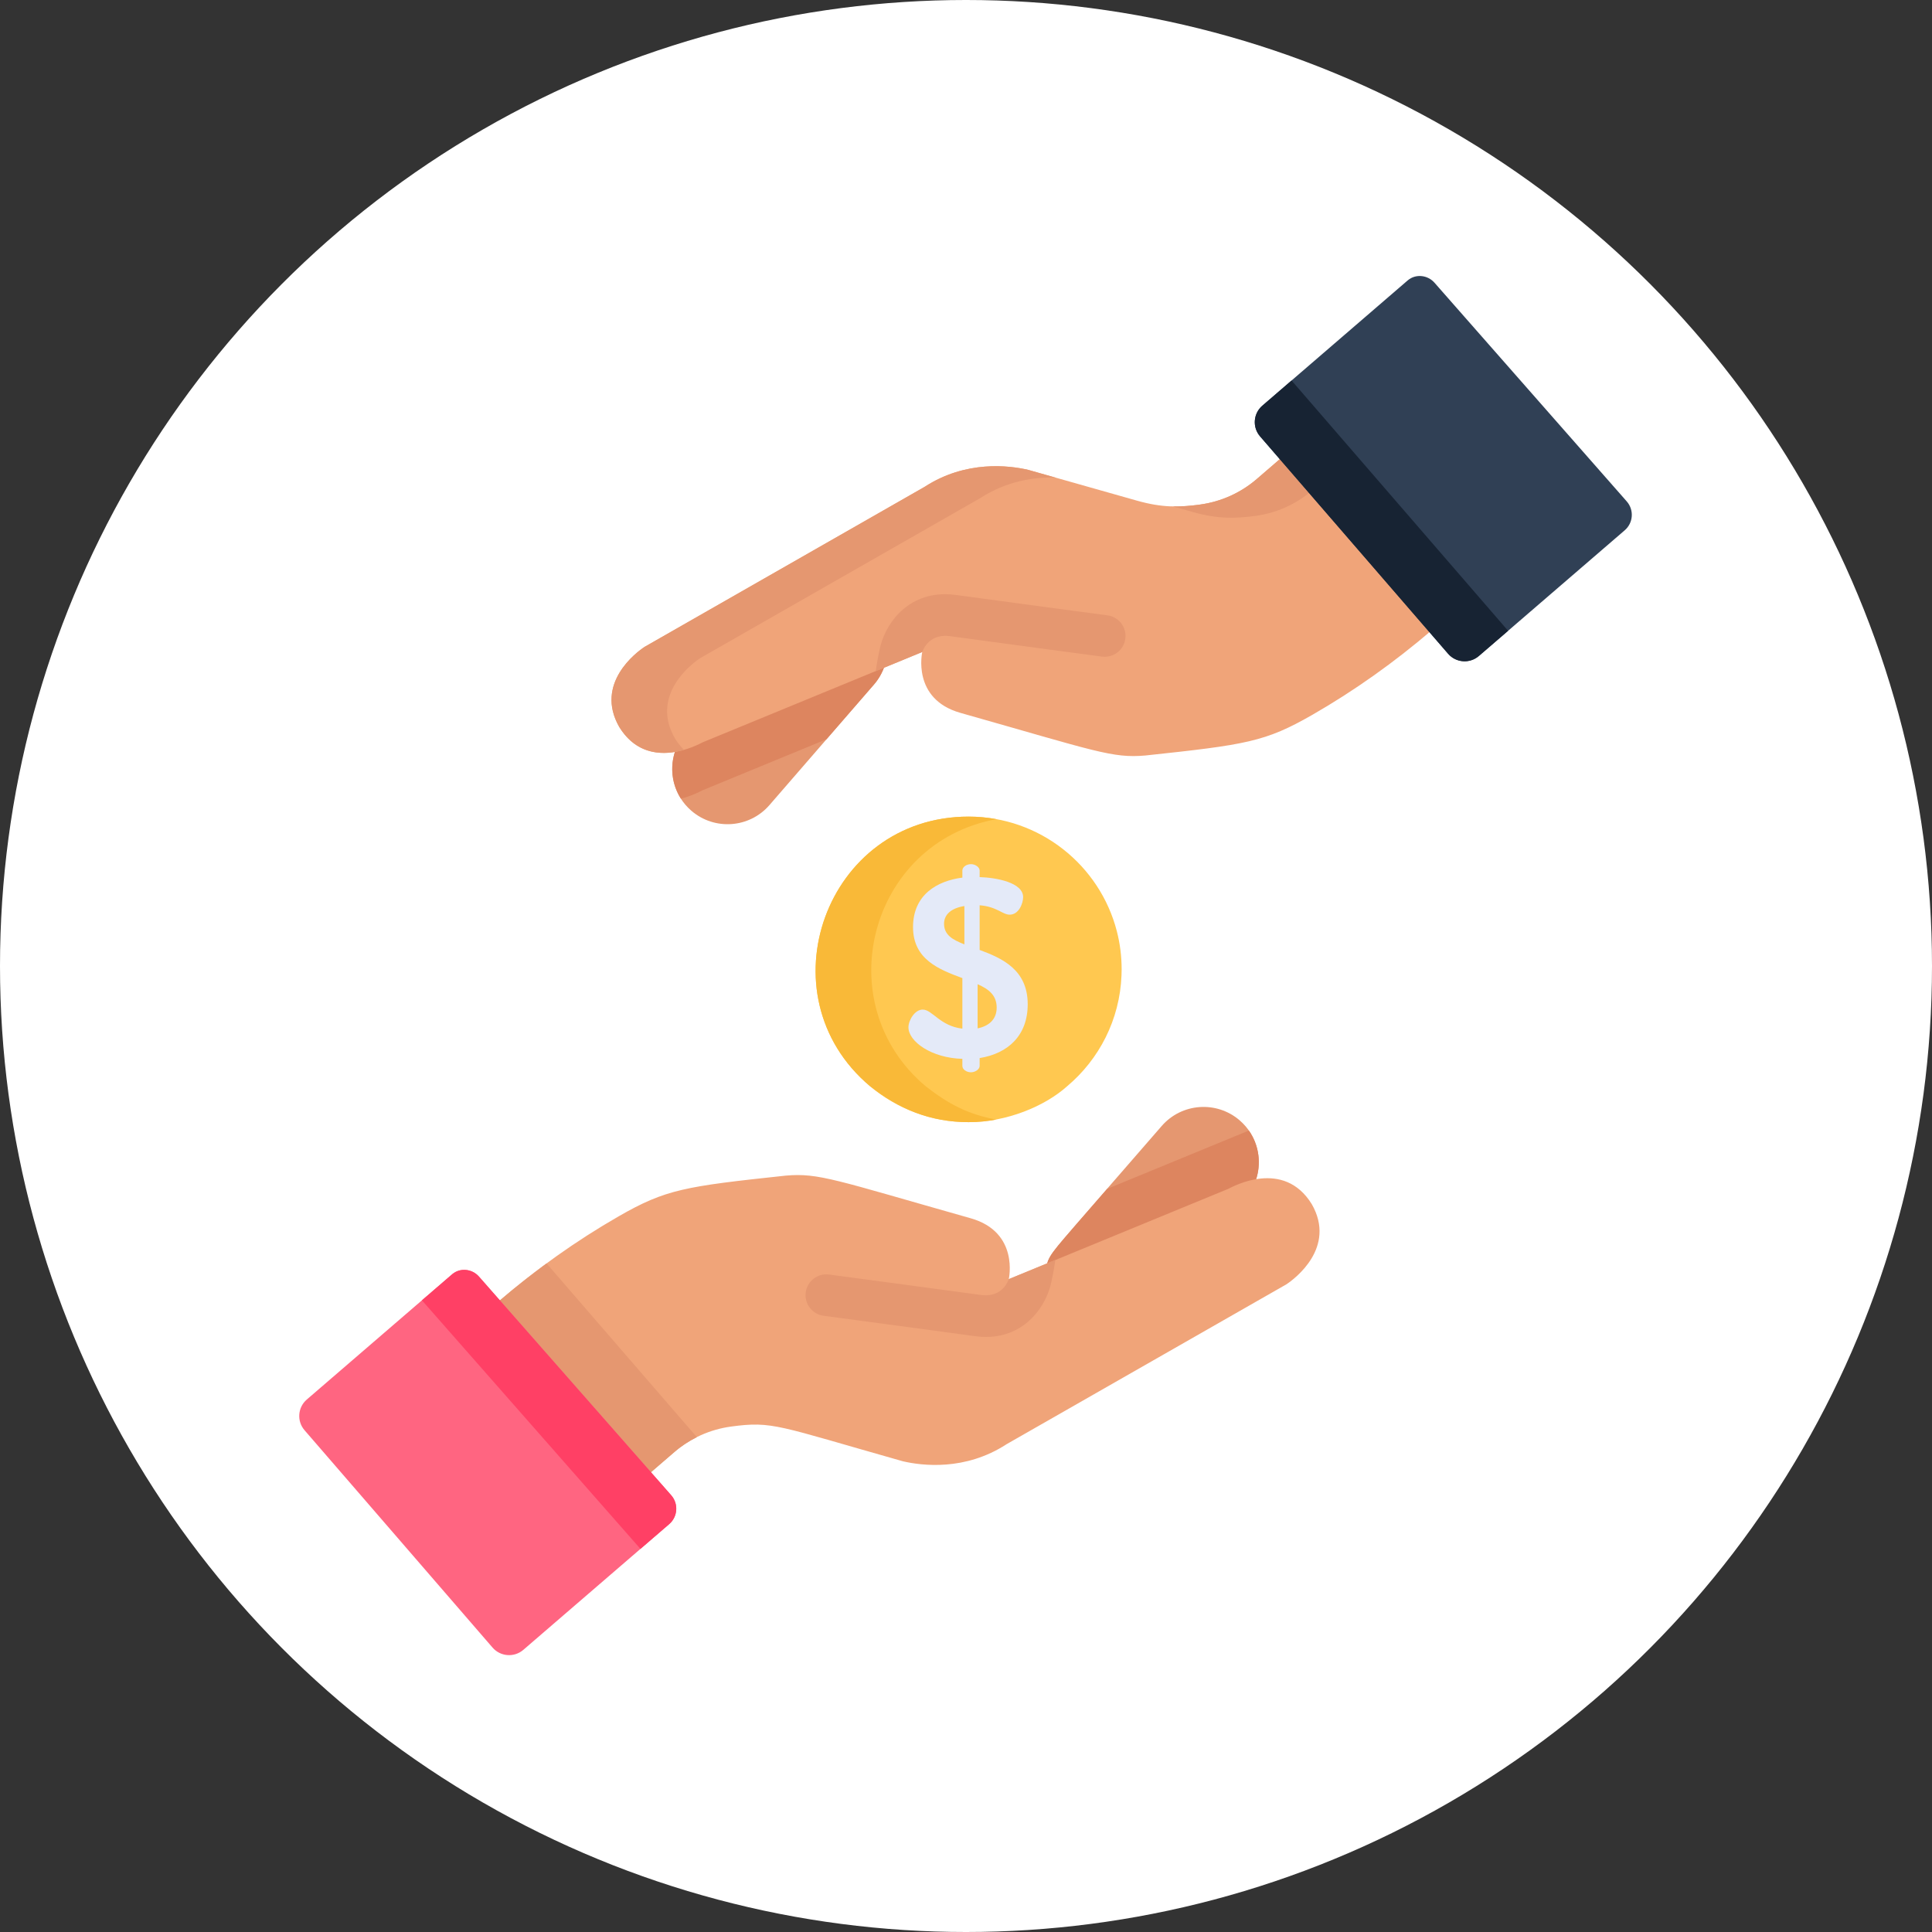
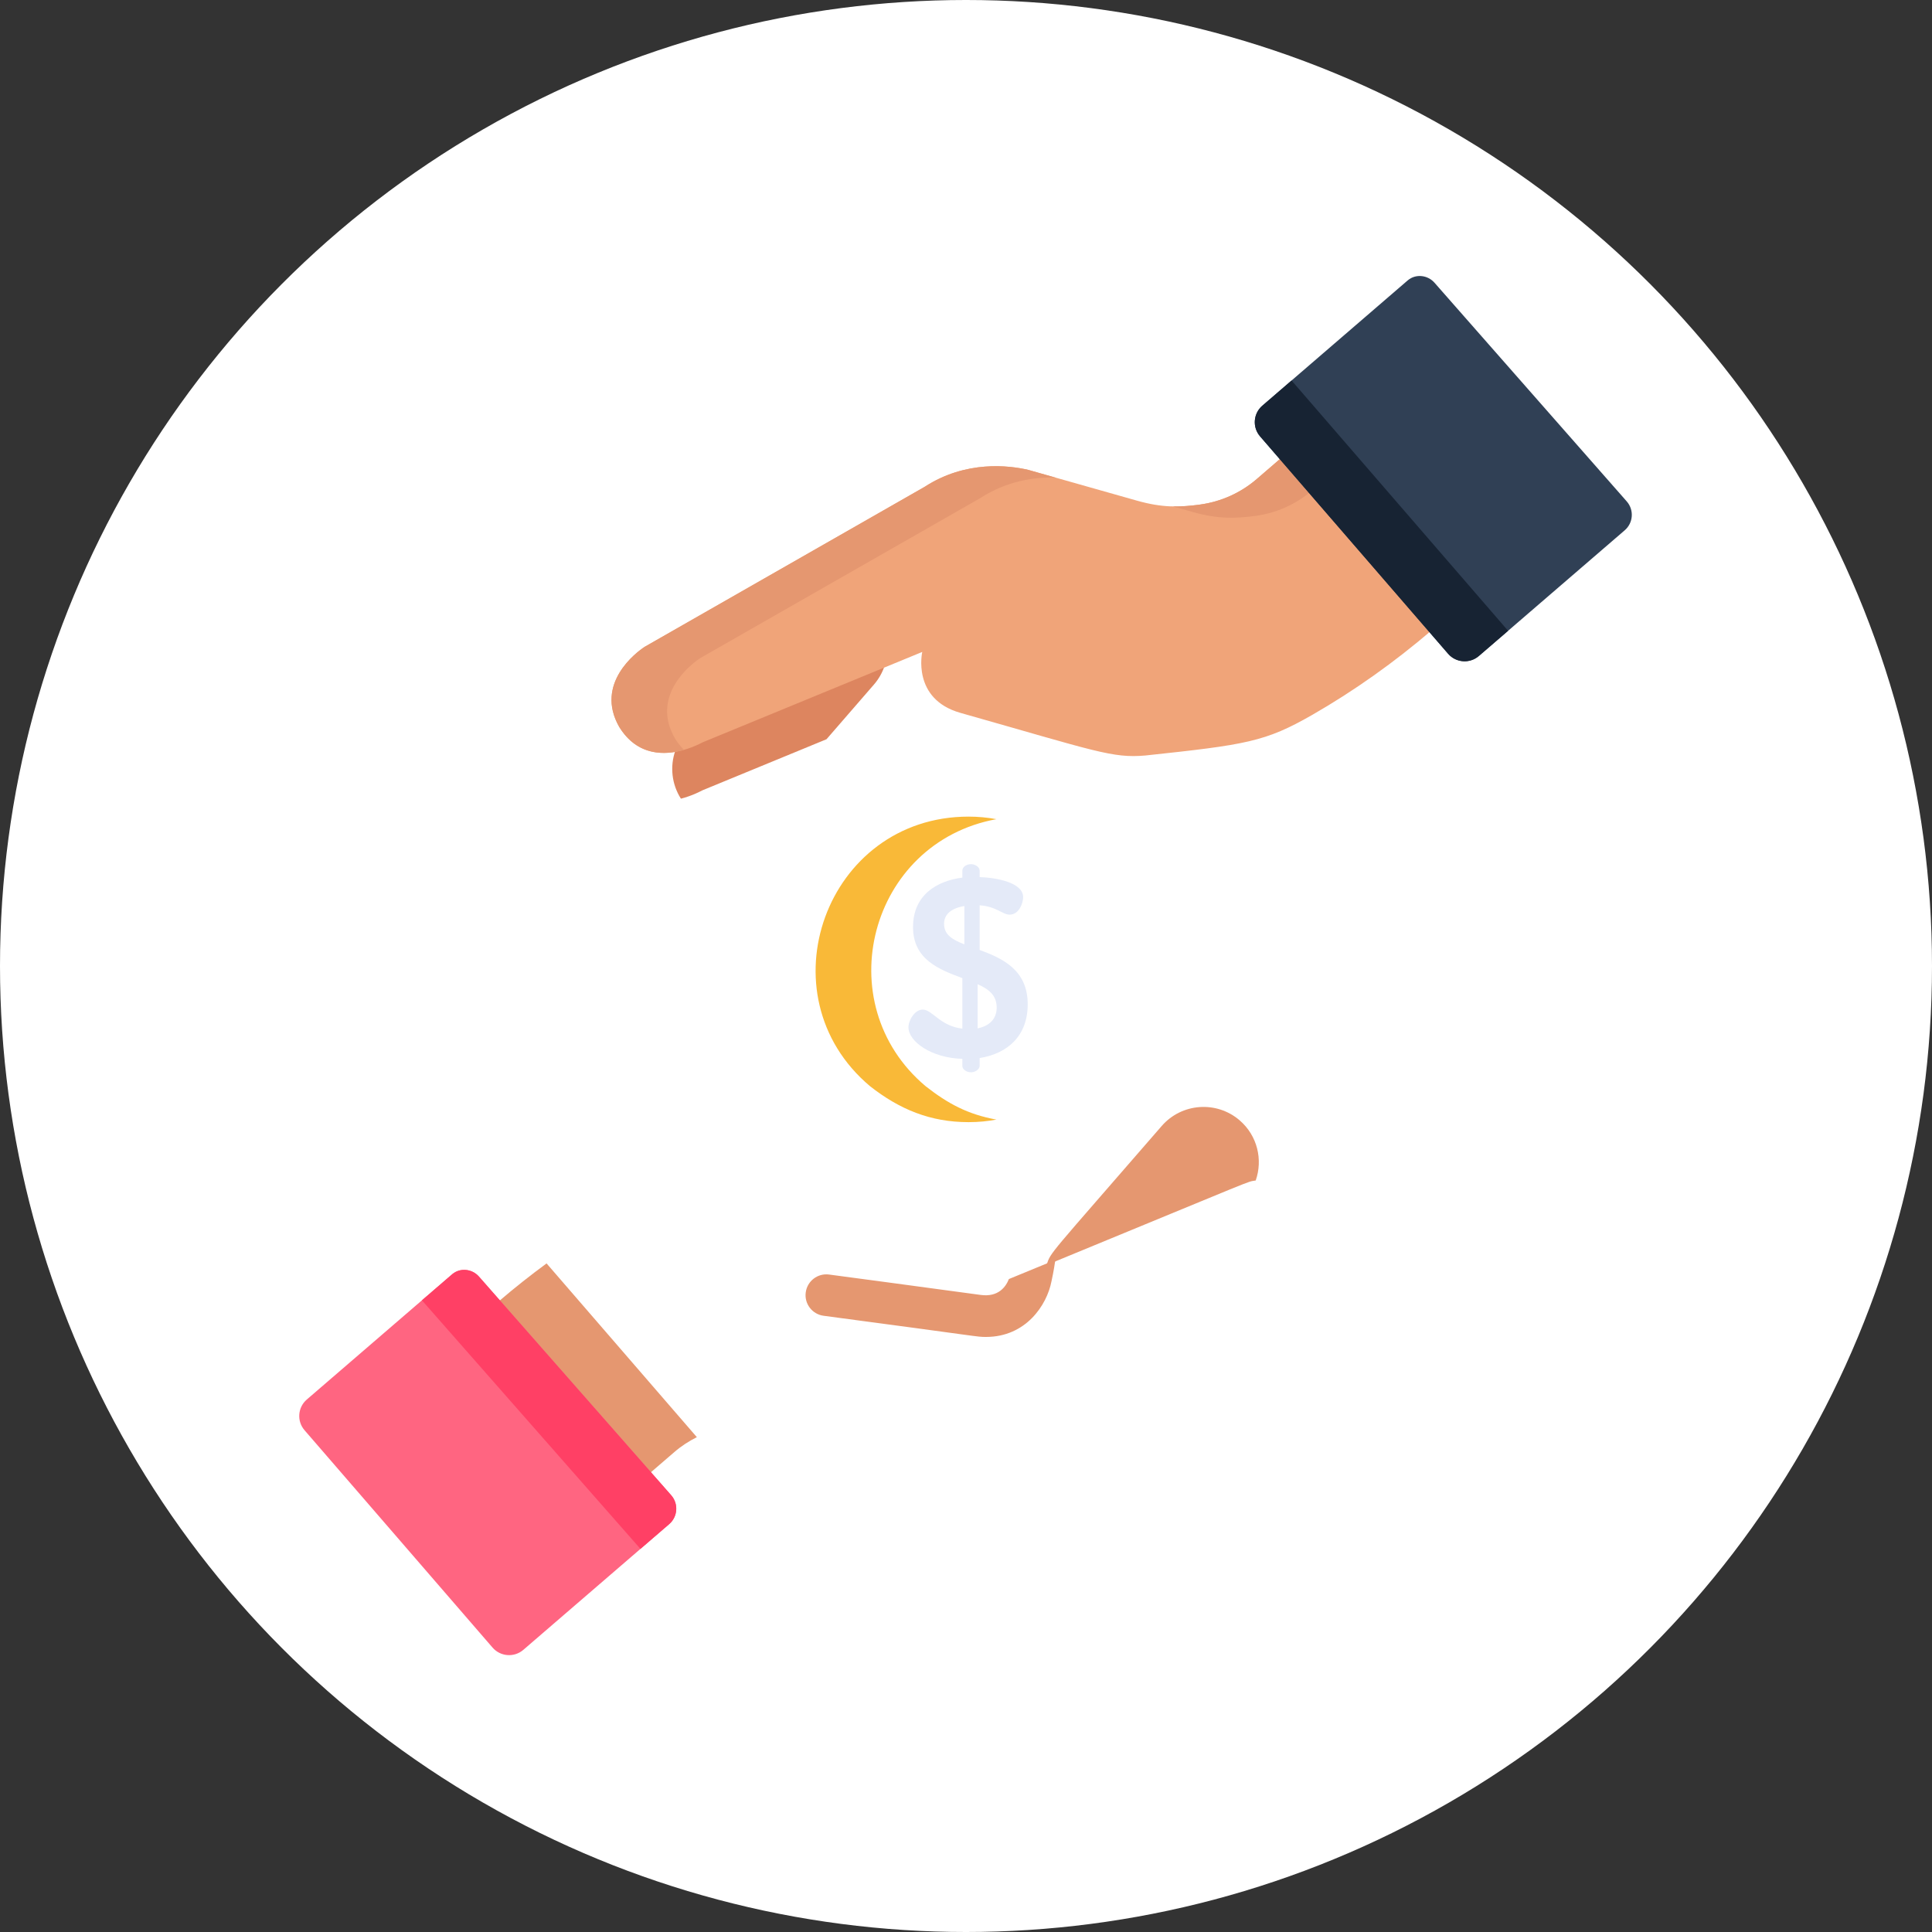
<svg xmlns="http://www.w3.org/2000/svg" width="84" height="84" viewBox="0 0 84 84" fill="none">
  <rect x="0" y="0" width="84" height="84" fill="#333333" stroke="none" />
  <circle cx="42" cy="42" r="42" fill="white" />
  <path d="M45.502 55.001C45.704 54.406 45.523 54.706 50.507 48.958C51.377 47.955 52.897 47.845 53.901 48.713C54.671 49.378 54.913 50.422 54.596 51.326C54.142 51.408 55.046 51.073 45.502 55.001Z" fill="#E59770" />
-   <path d="M48.138 51.69C45.764 54.428 45.698 54.423 45.502 55C55.043 51.074 54.142 51.408 54.596 51.326C54.85 50.603 54.745 49.791 54.299 49.154L48.138 51.69Z" fill="#DD855F" />
-   <path d="M31.789 62.024C30.876 62.147 30.018 62.531 29.321 63.132L28.223 64.078L21.715 56.554C23.326 55.177 25.056 53.942 26.895 52.886C28.951 51.704 29.778 51.583 34.161 51.114L34.161 51.114C35.595 50.988 36.31 51.3 42.203 52.968C44.329 53.57 43.86 55.617 43.86 55.617L53.406 51.688C53.593 51.595 55.81 50.362 57.036 52.358C58.111 54.242 56.291 55.605 55.925 55.843L43.763 62.792C43.763 62.792 43.763 62.792 43.762 62.793C41.96 63.964 40.082 63.726 39.256 63.534C33.779 61.984 33.598 61.781 31.789 62.024Z" fill="#F0A479" />
  <path d="M23.764 54.931C23.061 55.447 22.378 55.988 21.715 56.555L28.223 64.078L29.321 63.132C29.619 62.874 29.949 62.66 30.298 62.485L23.764 54.931Z" fill="#E59770" />
-   <path d="M48.761 42.409C48.765 42.322 48.767 42.235 48.767 42.147C48.767 41.574 48.695 41.018 48.558 40.487C47.82 37.622 45.214 35.505 42.113 35.505C35.903 35.505 33.116 43.259 37.826 47.225C37.826 47.225 37.827 47.225 37.827 47.225C38.984 48.2 40.486 48.789 42.113 48.789C43.77 48.789 45.428 48.099 46.401 47.225C47.785 46.059 48.686 44.34 48.761 42.409Z" fill="#FFC850" />
  <path d="M40.243 47.225C35.965 43.623 37.8 36.627 43.322 35.616C42.93 35.544 42.526 35.505 42.113 35.505C35.902 35.505 33.117 43.26 37.826 47.225C39.105 48.229 40.442 48.789 42.113 48.789C42.56 48.789 42.943 48.747 43.322 48.678C42.077 48.452 41.21 47.983 40.243 47.225Z" fill="#F9B938" />
  <path d="M45.715 55.717C45.74 55.605 45.818 55.248 45.884 54.78L43.864 55.611C43.738 55.934 43.417 56.409 42.636 56.301C40.702 56.035 36.096 55.421 36.05 55.415C35.553 55.348 35.098 55.696 35.032 56.192C34.965 56.687 35.314 57.142 35.81 57.208C42.751 58.127 42.452 58.128 42.869 58.128C44.605 58.127 45.515 56.743 45.715 55.717Z" fill="#E59770" />
  <path d="M13.241 62.184L21.416 71.635C21.759 72.03 22.357 72.074 22.753 71.733L29.095 66.267C29.469 65.945 29.508 65.381 29.182 65.01L20.824 55.503C20.528 55.166 20.009 55.108 19.665 55.398C19.662 55.4 19.66 55.402 19.657 55.404L13.339 60.849C12.943 61.191 12.899 61.789 13.241 62.184Z" fill="#FF6581" />
  <path d="M27.846 67.343L29.095 66.267C29.468 65.945 29.508 65.381 29.182 65.01L20.824 55.503C20.528 55.166 20.008 55.108 19.665 55.398C19.662 55.4 19.66 55.402 19.657 55.404L18.345 56.535L27.846 67.343Z" fill="#FF4065" />
  <path d="M41.842 46.036C40.504 46.003 39.498 45.285 39.498 44.667C39.498 44.358 39.774 43.895 40.117 43.895C40.537 43.895 40.869 44.612 41.842 44.723V42.527C40.836 42.151 39.697 41.721 39.697 40.309C39.697 38.907 40.736 38.3 41.842 38.157V37.848C41.842 37.705 42.007 37.572 42.218 37.572C42.406 37.572 42.593 37.705 42.593 37.848V38.135C43.312 38.157 44.484 38.367 44.484 39.007C44.484 39.261 44.307 39.768 43.898 39.768C43.588 39.768 43.334 39.415 42.593 39.36V41.302C43.577 41.666 44.683 42.163 44.683 43.663C44.683 45.021 43.831 45.804 42.593 46.003V46.345C42.593 46.488 42.405 46.621 42.218 46.621C42.007 46.621 41.842 46.488 41.842 46.345V46.036ZM41.93 41.059V39.393C41.377 39.481 41.046 39.746 41.046 40.165C41.046 40.651 41.422 40.861 41.93 41.059ZM42.505 42.792V44.712C42.991 44.612 43.334 44.325 43.334 43.807C43.334 43.266 42.98 43.001 42.505 42.792Z" fill="#E4EAF8" />
-   <path d="M30.542 32.219L38.457 28.962C38.36 29.247 38.209 29.52 37.999 29.762L33.453 35.005C32.583 36.008 31.063 36.117 30.058 35.249C29.288 34.584 29.046 33.54 29.363 32.636C29.98 32.524 30.459 32.261 30.542 32.219Z" fill="#E59770" />
  <path d="M30.542 34.361L35.935 32.141L37.998 29.762C38.208 29.52 38.36 29.247 38.457 28.962L30.542 32.219C30.459 32.261 29.98 32.524 29.363 32.636C29.12 33.328 29.206 34.102 29.605 34.725C30.102 34.599 30.47 34.397 30.542 34.361Z" fill="#DD855F" />
  <path d="M52.169 21.938C53.082 21.815 53.94 21.431 54.638 20.83L55.735 19.884L62.243 27.408C60.632 28.785 58.903 30.02 57.063 31.077C55.007 32.258 54.18 32.38 49.798 32.848L49.797 32.848C48.363 32.974 47.649 32.663 41.756 30.994C39.629 30.392 40.098 28.345 40.098 28.345L30.552 32.274C30.365 32.367 28.149 33.6 26.922 31.604C25.848 29.721 27.667 28.357 28.033 28.12L40.195 21.17C40.195 21.17 40.196 21.17 40.197 21.169C41.998 19.999 43.876 20.236 44.703 20.428L49.425 21.765C50.532 22.079 51.271 22.059 52.169 21.938Z" fill="#F0A479" />
  <path d="M51.843 22.257C52.95 22.57 53.688 22.55 54.587 22.43C55.481 22.309 56.321 21.937 57.011 21.358L55.736 19.884L54.638 20.83C53.941 21.431 53.082 21.815 52.169 21.938C51.763 21.993 51.389 22.026 50.999 22.018L51.843 22.257Z" fill="#E59770" />
  <path d="M29.34 32.096C28.265 30.212 30.085 28.849 30.45 28.611L42.612 21.662C42.612 21.662 42.613 21.662 42.614 21.661C43.773 20.908 44.964 20.738 45.886 20.764L44.703 20.428C43.876 20.237 41.998 19.999 40.197 21.169C40.196 21.17 40.195 21.171 40.195 21.171L28.033 28.12C27.667 28.357 25.848 29.721 26.922 31.604C27.719 32.901 28.933 32.835 29.738 32.604C29.597 32.464 29.463 32.297 29.34 32.096Z" fill="#E59770" />
-   <path d="M38.244 28.245C38.219 28.358 38.141 28.714 38.075 29.182L40.095 28.351C40.221 28.029 40.542 27.553 41.323 27.661C43.257 27.927 47.862 28.542 47.909 28.548C48.406 28.614 48.861 28.266 48.927 27.771C48.994 27.276 48.645 26.82 48.149 26.754C48.103 26.748 43.501 26.134 41.571 25.869C41.404 25.846 41.243 25.835 41.09 25.835C39.354 25.835 38.444 27.219 38.244 28.245Z" fill="#E59770" />
  <path d="M54.786 18.973L62.961 28.424C63.303 28.819 63.902 28.863 64.299 28.521L70.64 23.056C71.014 22.734 71.053 22.17 70.727 21.799L62.369 12.292C62.072 11.954 61.553 11.897 61.21 12.187C61.207 12.189 61.205 12.191 61.202 12.193L54.884 17.639C54.488 17.98 54.444 18.578 54.786 18.973Z" fill="#304055" />
  <path d="M56.155 16.543L54.884 17.639C54.488 17.98 54.444 18.578 54.786 18.973L62.961 28.424C63.303 28.819 63.902 28.863 64.298 28.521L65.57 27.426L56.155 16.543Z" fill="#172333" />
</svg>